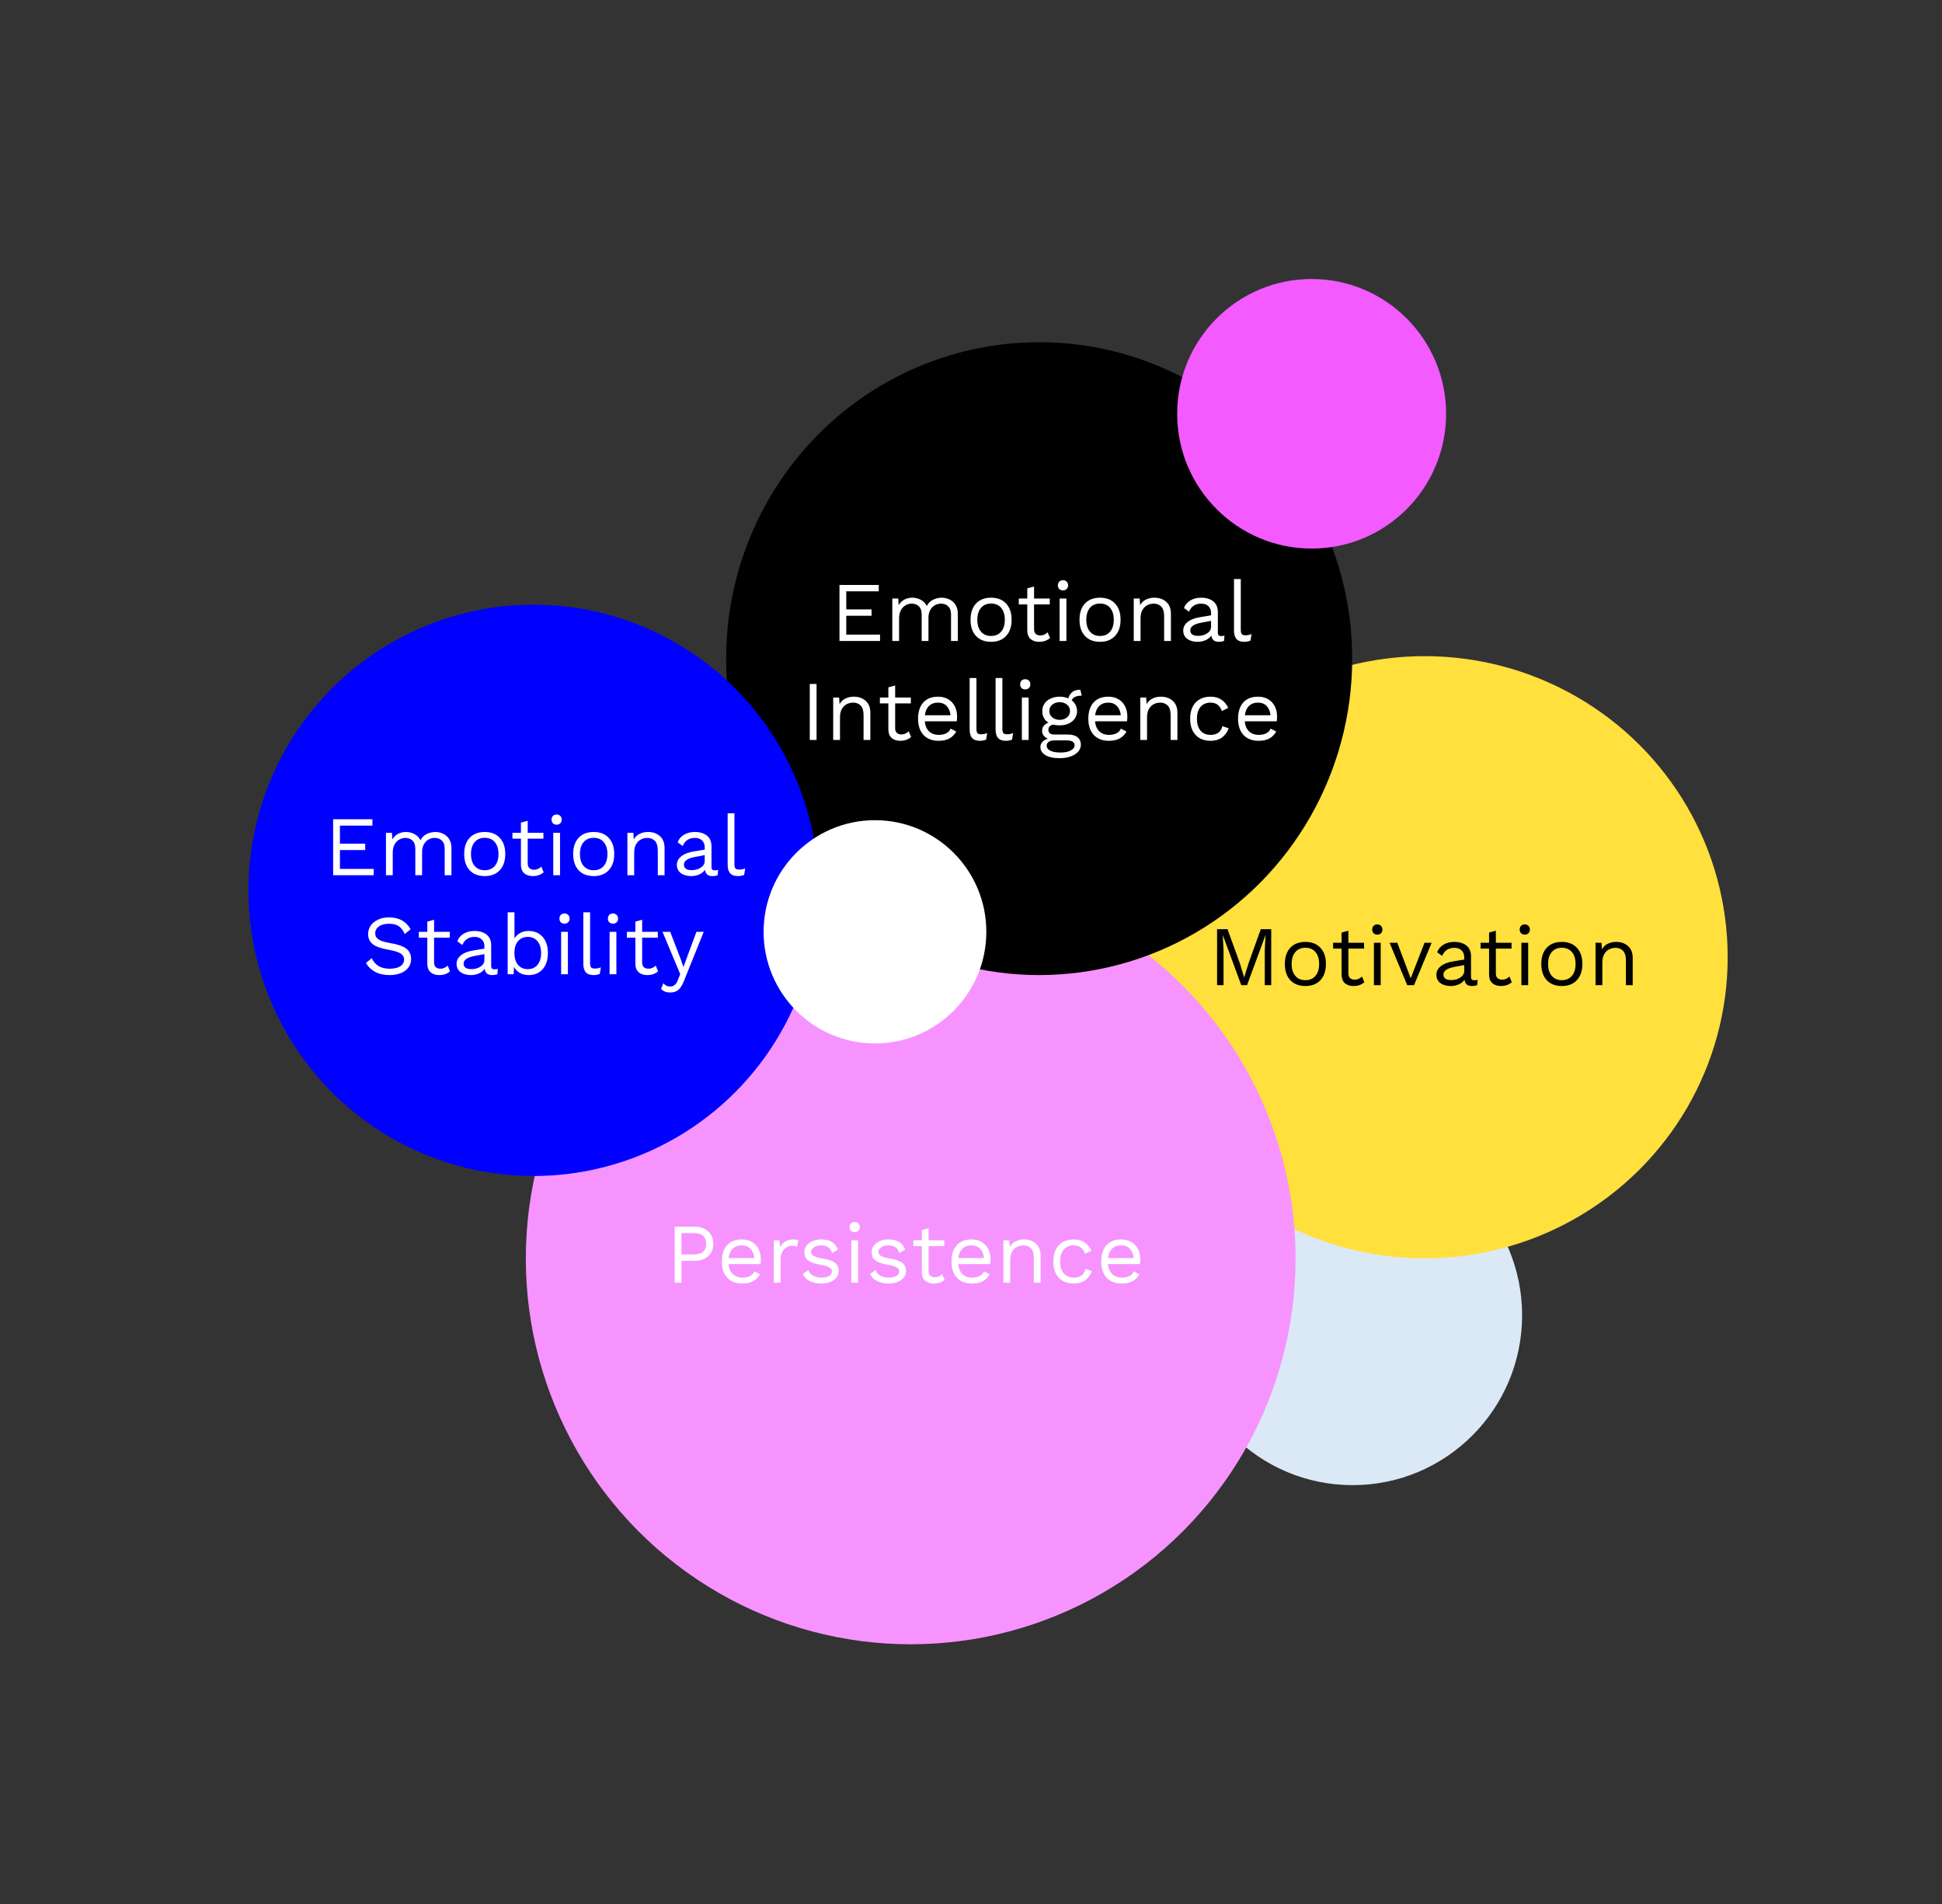
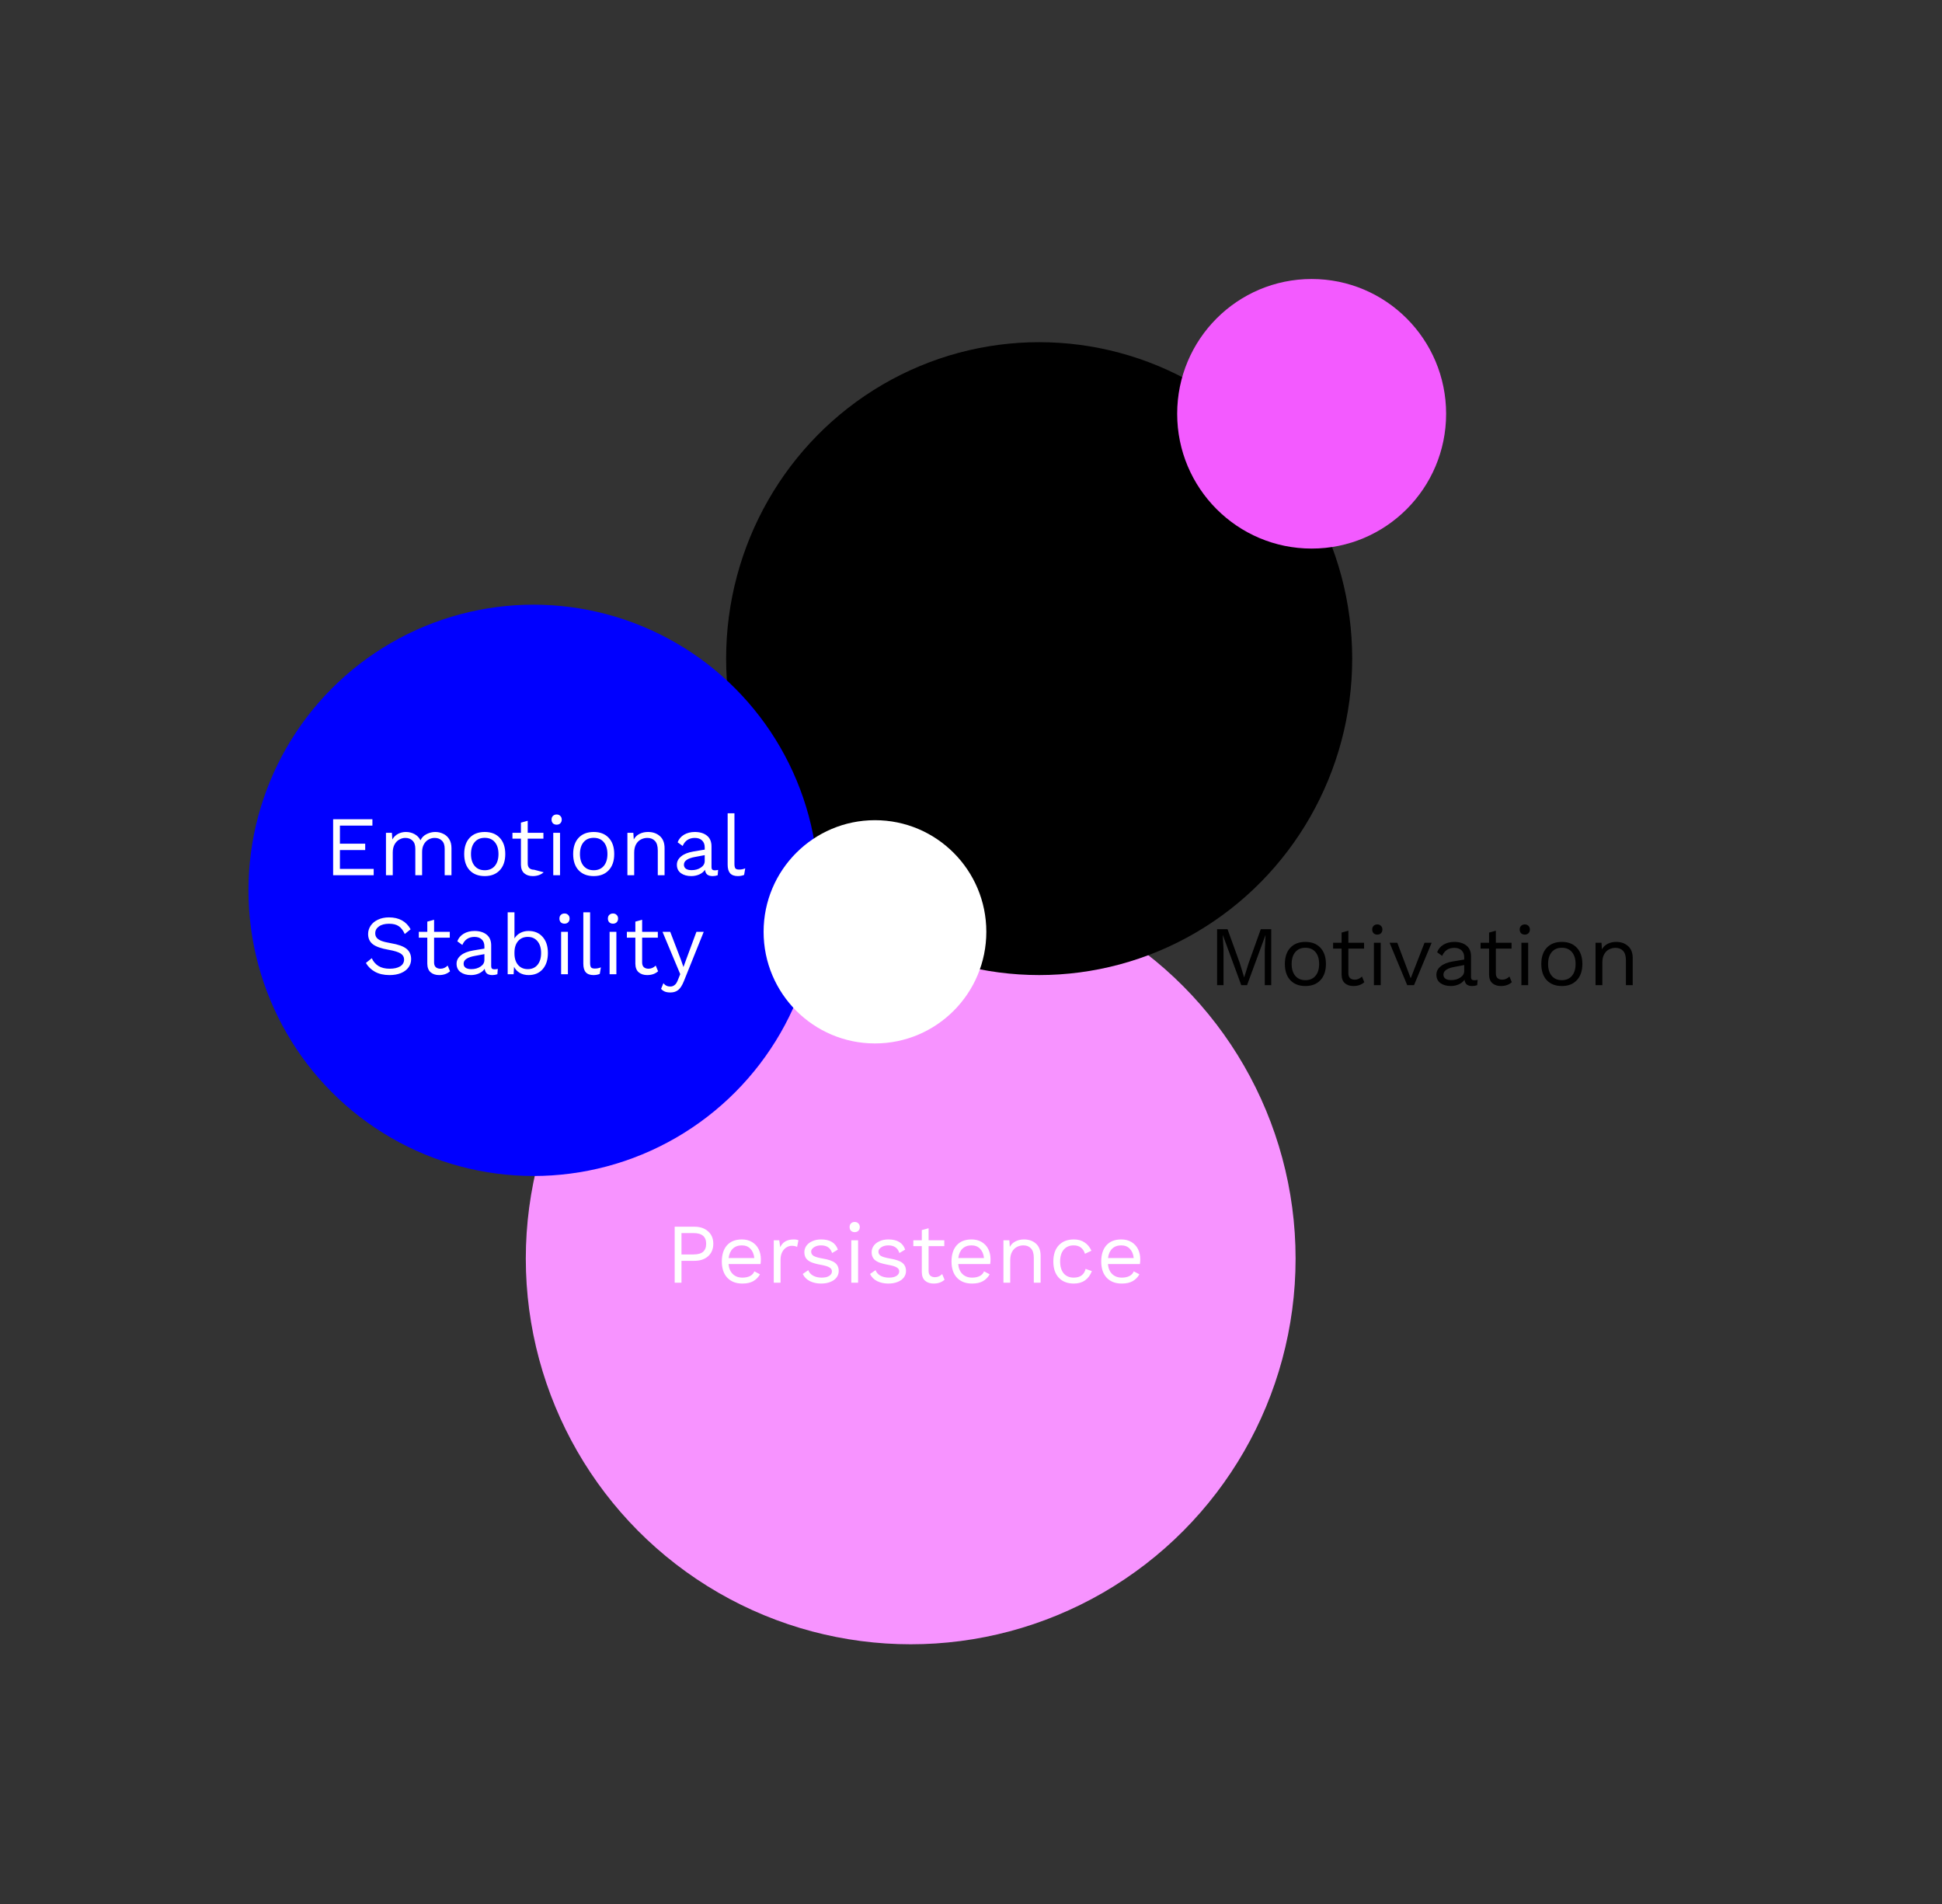
<svg xmlns="http://www.w3.org/2000/svg" width="412" height="404" viewBox="0 0 412 404" fill="none">
  <rect x="0" y="0" width="412" height="404" fill="#333333" stroke="none" />
  <rect width="412" height="404" fill="black" fill-opacity="0" />
-   <rect width="313.822" height="289.64" fill="black" fill-opacity="0" transform="translate(52.709 59.188)" />
-   <ellipse cx="286.959" cy="279.033" rx="35.959" ry="36.033" fill="#DBE9F6" />
-   <ellipse cx="302.242" cy="203.074" rx="64.29" ry="63.876" fill="#FFE03C" />
  <ellipse cx="193.207" cy="267.005" rx="81.656" ry="81.823" fill="#F793FF" />
  <ellipse cx="220.46" cy="139.724" rx="66.412" ry="67.132" fill="black" />
  <ellipse cx="113.186" cy="188.88" rx="60.476" ry="60.601" fill="#0000FF" />
  <ellipse cx="278.269" cy="87.783" rx="28.529" ry="28.594" fill="#F35AFF" />
  <ellipse cx="185.626" cy="197.68" rx="23.626" ry="23.68" fill="white" />
  <path d="M269.693 209H268.325V201.53L268.487 198.398H268.469L264.563 209H263.339L259.433 198.398H259.415L259.577 201.53V209H258.209V197.12H260.423L263.033 204.338L263.933 207.308H263.969L264.887 204.356L267.479 197.12H269.693V209ZM276.943 199.82C278.299 199.82 279.361 200.234 280.129 201.062C280.909 201.89 281.299 203.036 281.299 204.5C281.299 205.964 280.909 207.11 280.129 207.938C279.361 208.766 278.299 209.18 276.943 209.18C275.587 209.18 274.519 208.766 273.739 207.938C272.971 207.11 272.587 205.964 272.587 204.5C272.587 203.036 272.971 201.89 273.739 201.062C274.519 200.234 275.587 199.82 276.943 199.82ZM276.943 201.062C276.031 201.062 275.317 201.368 274.801 201.98C274.285 202.592 274.027 203.432 274.027 204.5C274.027 205.568 274.285 206.408 274.801 207.02C275.317 207.632 276.031 207.938 276.943 207.938C277.855 207.938 278.569 207.632 279.085 207.02C279.601 206.408 279.859 205.568 279.859 204.5C279.859 203.432 279.601 202.592 279.085 201.98C278.569 201.368 277.855 201.062 276.943 201.062ZM289.445 208.37C288.845 208.91 288.071 209.18 287.123 209.18C286.391 209.18 285.791 208.982 285.323 208.586C284.867 208.19 284.633 207.584 284.621 206.768V201.242H282.821V200H284.621V197.84L286.061 197.444V200H289.391V201.242H286.061V206.516C286.061 206.948 286.181 207.278 286.421 207.506C286.673 207.722 287.003 207.83 287.411 207.83C287.987 207.83 288.497 207.608 288.941 207.164L289.445 208.37ZM292.199 198.272C291.875 198.272 291.611 198.176 291.407 197.984C291.215 197.78 291.119 197.516 291.119 197.192C291.119 196.868 291.215 196.61 291.407 196.418C291.611 196.214 291.875 196.112 292.199 196.112C292.523 196.112 292.781 196.214 292.973 196.418C293.177 196.61 293.279 196.868 293.279 197.192C293.279 197.516 293.177 197.78 292.973 197.984C292.781 198.176 292.523 198.272 292.199 198.272ZM292.919 209H291.479V200H292.919V209ZM303.73 200L299.986 209H298.546L294.802 200H296.44L299.284 207.542L302.218 200H303.73ZM312.763 207.956C313.003 207.956 313.243 207.926 313.483 207.866L313.393 209C313.057 209.12 312.697 209.18 312.313 209.18C311.845 209.18 311.473 209.078 311.197 208.874C310.933 208.67 310.765 208.328 310.693 207.848C310.417 208.268 310.009 208.598 309.469 208.838C308.941 209.066 308.383 209.18 307.795 209.18C306.907 209.18 306.175 208.976 305.599 208.568C305.023 208.148 304.735 207.548 304.735 206.768C304.735 206.084 305.035 205.496 305.635 205.004C306.235 204.5 307.105 204.152 308.245 203.96L310.639 203.564V203.06C310.639 202.46 310.453 201.98 310.081 201.62C309.709 201.26 309.193 201.08 308.533 201.08C307.933 201.08 307.411 201.224 306.967 201.512C306.535 201.8 306.199 202.226 305.959 202.79L304.897 202.016C305.137 201.344 305.581 200.81 306.229 200.414C306.889 200.018 307.657 199.82 308.533 199.82C309.601 199.82 310.459 200.078 311.107 200.594C311.755 201.11 312.079 201.872 312.079 202.88V207.308C312.079 207.524 312.133 207.686 312.241 207.794C312.349 207.902 312.523 207.956 312.763 207.956ZM307.867 207.92C308.623 207.92 309.271 207.74 309.811 207.38C310.363 207.02 310.639 206.552 310.639 205.976V204.734L308.623 205.112C307.819 205.256 307.219 205.466 306.823 205.742C306.427 206.006 306.229 206.348 306.229 206.768C306.229 207.14 306.373 207.428 306.661 207.632C306.949 207.824 307.351 207.92 307.867 207.92ZM320.735 208.37C320.135 208.91 319.361 209.18 318.413 209.18C317.681 209.18 317.081 208.982 316.613 208.586C316.157 208.19 315.923 207.584 315.911 206.768V201.242H314.111V200H315.911V197.84L317.351 197.444V200H320.681V201.242H317.351V206.516C317.351 206.948 317.471 207.278 317.711 207.506C317.963 207.722 318.293 207.83 318.701 207.83C319.277 207.83 319.787 207.608 320.231 207.164L320.735 208.37ZM323.488 198.272C323.164 198.272 322.9 198.176 322.696 197.984C322.504 197.78 322.408 197.516 322.408 197.192C322.408 196.868 322.504 196.61 322.696 196.418C322.9 196.214 323.164 196.112 323.488 196.112C323.812 196.112 324.07 196.214 324.262 196.418C324.466 196.61 324.568 196.868 324.568 197.192C324.568 197.516 324.466 197.78 324.262 197.984C324.07 198.176 323.812 198.272 323.488 198.272ZM324.208 209H322.768V200H324.208V209ZM331.347 199.82C332.703 199.82 333.765 200.234 334.533 201.062C335.313 201.89 335.703 203.036 335.703 204.5C335.703 205.964 335.313 207.11 334.533 207.938C333.765 208.766 332.703 209.18 331.347 209.18C329.991 209.18 328.923 208.766 328.143 207.938C327.375 207.11 326.991 205.964 326.991 204.5C326.991 203.036 327.375 201.89 328.143 201.062C328.923 200.234 329.991 199.82 331.347 199.82ZM331.347 201.062C330.435 201.062 329.721 201.368 329.205 201.98C328.689 202.592 328.431 203.432 328.431 204.5C328.431 205.568 328.689 206.408 329.205 207.02C329.721 207.632 330.435 207.938 331.347 207.938C332.259 207.938 332.973 207.632 333.489 207.02C334.005 206.408 334.263 205.568 334.263 204.5C334.263 203.432 334.005 202.592 333.489 201.98C332.973 201.368 332.259 201.062 331.347 201.062ZM342.874 199.82C343.894 199.82 344.734 200.114 345.394 200.702C346.054 201.29 346.384 202.136 346.384 203.24V209H344.944V203.744C344.944 202.808 344.74 202.13 344.332 201.71C343.936 201.29 343.402 201.08 342.73 201.08C342.25 201.08 341.8 201.188 341.38 201.404C340.96 201.608 340.612 201.95 340.336 202.43C340.072 202.898 339.94 203.492 339.94 204.212V209H338.5V200H339.76L339.85 201.404C340.15 200.864 340.564 200.468 341.092 200.216C341.62 199.952 342.214 199.82 342.874 199.82Z" fill="black" />
  <path d="M147.331 260.241C148.531 260.241 149.497 260.571 150.229 261.231C150.961 261.879 151.327 262.755 151.327 263.859C151.327 264.963 150.961 265.845 150.229 266.505C149.497 267.153 148.531 267.477 147.331 267.477H144.577V272.121H143.137V260.241H147.331ZM147.115 266.127C148.039 266.127 148.717 265.941 149.149 265.569C149.593 265.185 149.815 264.615 149.815 263.859C149.815 263.103 149.593 262.539 149.149 262.167C148.717 261.783 148.039 261.591 147.115 261.591H144.577V266.127H147.115ZM161.417 267.153C161.417 267.489 161.393 267.825 161.345 268.161H154.559C154.643 269.073 154.943 269.781 155.459 270.285C155.987 270.789 156.665 271.041 157.493 271.041C158.153 271.041 158.699 270.927 159.131 270.699C159.575 270.471 159.875 270.141 160.031 269.709L161.237 270.339C160.877 270.975 160.397 271.461 159.797 271.797C159.197 272.133 158.429 272.301 157.493 272.301C156.137 272.301 155.069 271.887 154.289 271.059C153.521 270.231 153.137 269.085 153.137 267.621C153.137 266.157 153.503 265.011 154.235 264.183C154.979 263.355 156.029 262.941 157.385 262.941C158.225 262.941 158.951 263.127 159.563 263.499C160.175 263.871 160.637 264.375 160.949 265.011C161.261 265.647 161.417 266.361 161.417 267.153ZM157.385 264.201C156.593 264.201 155.951 264.435 155.459 264.903C154.979 265.371 154.685 266.031 154.577 266.883H160.031C159.935 266.043 159.659 265.389 159.203 264.921C158.747 264.441 158.141 264.201 157.385 264.201ZM168.402 262.941C168.834 262.941 169.164 263.001 169.392 263.121L169.104 264.525C168.816 264.369 168.438 264.291 167.97 264.291C167.586 264.291 167.208 264.405 166.836 264.633C166.476 264.849 166.176 265.185 165.936 265.641C165.708 266.085 165.594 266.625 165.594 267.261V272.121H164.154V263.121H165.324L165.522 264.597C166.026 263.493 166.986 262.941 168.402 262.941ZM174.175 272.301C173.311 272.301 172.531 272.133 171.835 271.797C171.139 271.449 170.629 270.939 170.305 270.267L171.475 269.457C171.679 269.985 172.033 270.381 172.537 270.645C173.041 270.909 173.635 271.041 174.319 271.041C175.027 271.041 175.567 270.915 175.939 270.663C176.311 270.411 176.497 270.093 176.497 269.709C176.497 269.361 176.323 269.085 175.975 268.881C175.627 268.665 175.015 268.479 174.139 268.323C173.275 268.167 172.591 267.981 172.087 267.765C171.583 267.537 171.217 267.255 170.989 266.919C170.761 266.571 170.647 266.145 170.647 265.641C170.647 265.149 170.791 264.699 171.079 264.291C171.367 263.883 171.781 263.559 172.321 263.319C172.861 263.067 173.485 262.941 174.193 262.941C175.153 262.941 175.921 263.121 176.497 263.481C177.085 263.829 177.505 264.369 177.757 265.101L176.533 265.821C176.341 265.245 176.047 264.831 175.651 264.579C175.267 264.327 174.781 264.201 174.193 264.201C173.605 264.201 173.107 264.333 172.699 264.597C172.291 264.861 172.087 265.167 172.087 265.515C172.087 265.911 172.261 266.217 172.609 266.433C172.969 266.649 173.605 266.835 174.517 266.991C175.765 267.195 176.647 267.501 177.163 267.909C177.679 268.317 177.937 268.893 177.937 269.637C177.937 270.153 177.781 270.615 177.469 271.023C177.169 271.419 176.731 271.731 176.155 271.959C175.591 272.187 174.931 272.301 174.175 272.301ZM181.327 261.393C181.003 261.393 180.739 261.297 180.535 261.105C180.343 260.901 180.247 260.637 180.247 260.313C180.247 259.989 180.343 259.731 180.535 259.539C180.739 259.335 181.003 259.233 181.327 259.233C181.651 259.233 181.909 259.335 182.101 259.539C182.305 259.731 182.407 259.989 182.407 260.313C182.407 260.637 182.305 260.901 182.101 261.105C181.909 261.297 181.651 261.393 181.327 261.393ZM182.047 272.121H180.607V263.121H182.047V272.121ZM188.449 272.301C187.585 272.301 186.805 272.133 186.109 271.797C185.413 271.449 184.903 270.939 184.579 270.267L185.749 269.457C185.953 269.985 186.307 270.381 186.811 270.645C187.315 270.909 187.909 271.041 188.593 271.041C189.301 271.041 189.841 270.915 190.213 270.663C190.585 270.411 190.771 270.093 190.771 269.709C190.771 269.361 190.597 269.085 190.249 268.881C189.901 268.665 189.289 268.479 188.413 268.323C187.549 268.167 186.865 267.981 186.361 267.765C185.857 267.537 185.491 267.255 185.263 266.919C185.035 266.571 184.921 266.145 184.921 265.641C184.921 265.149 185.065 264.699 185.353 264.291C185.641 263.883 186.055 263.559 186.595 263.319C187.135 263.067 187.759 262.941 188.467 262.941C189.427 262.941 190.195 263.121 190.771 263.481C191.359 263.829 191.779 264.369 192.031 265.101L190.807 265.821C190.615 265.245 190.321 264.831 189.925 264.579C189.541 264.327 189.055 264.201 188.467 264.201C187.879 264.201 187.381 264.333 186.973 264.597C186.565 264.861 186.361 265.167 186.361 265.515C186.361 265.911 186.535 266.217 186.883 266.433C187.243 266.649 187.879 266.835 188.791 266.991C190.039 267.195 190.921 267.501 191.437 267.909C191.953 268.317 192.211 268.893 192.211 269.637C192.211 270.153 192.055 270.615 191.743 271.023C191.443 271.419 191.005 271.731 190.429 271.959C189.865 272.187 189.205 272.301 188.449 272.301ZM200.389 271.491C199.789 272.031 199.015 272.301 198.067 272.301C197.335 272.301 196.735 272.103 196.267 271.707C195.811 271.311 195.577 270.705 195.565 269.889V264.363H193.765V263.121H195.565V260.961L197.005 260.565V263.121H200.335V264.363H197.005V269.637C197.005 270.069 197.125 270.399 197.365 270.627C197.617 270.843 197.947 270.951 198.355 270.951C198.931 270.951 199.441 270.729 199.885 270.285L200.389 271.491ZM210.144 267.153C210.144 267.489 210.12 267.825 210.072 268.161H203.286C203.37 269.073 203.67 269.781 204.186 270.285C204.714 270.789 205.392 271.041 206.22 271.041C206.88 271.041 207.426 270.927 207.858 270.699C208.302 270.471 208.602 270.141 208.758 269.709L209.964 270.339C209.604 270.975 209.124 271.461 208.524 271.797C207.924 272.133 207.156 272.301 206.22 272.301C204.864 272.301 203.796 271.887 203.016 271.059C202.248 270.231 201.864 269.085 201.864 267.621C201.864 266.157 202.23 265.011 202.962 264.183C203.706 263.355 204.756 262.941 206.112 262.941C206.952 262.941 207.678 263.127 208.29 263.499C208.902 263.871 209.364 264.375 209.676 265.011C209.988 265.647 210.144 266.361 210.144 267.153ZM206.112 264.201C205.32 264.201 204.678 264.435 204.186 264.903C203.706 265.371 203.412 266.031 203.304 266.883H208.758C208.662 266.043 208.386 265.389 207.93 264.921C207.474 264.441 206.868 264.201 206.112 264.201ZM217.255 262.941C218.275 262.941 219.115 263.235 219.775 263.823C220.435 264.411 220.765 265.257 220.765 266.361V272.121H219.325V266.865C219.325 265.929 219.121 265.251 218.713 264.831C218.317 264.411 217.783 264.201 217.111 264.201C216.631 264.201 216.181 264.309 215.761 264.525C215.341 264.729 214.993 265.071 214.717 265.551C214.453 266.019 214.321 266.613 214.321 267.333V272.121H212.881V263.121H214.141L214.231 264.525C214.531 263.985 214.945 263.589 215.473 263.337C216.001 263.073 216.595 262.941 217.255 262.941ZM227.823 262.941C228.723 262.941 229.479 263.151 230.091 263.571C230.715 263.979 231.201 264.567 231.549 265.335L230.181 265.983C229.797 264.795 228.999 264.201 227.787 264.201C226.887 264.201 226.179 264.507 225.663 265.119C225.159 265.719 224.907 266.553 224.907 267.621C224.907 268.689 225.159 269.529 225.663 270.141C226.179 270.741 226.887 271.041 227.787 271.041C228.483 271.041 229.041 270.885 229.461 270.573C229.893 270.249 230.175 269.787 230.307 269.187L231.639 269.655C231.327 270.495 230.847 271.149 230.199 271.617C229.551 272.073 228.759 272.301 227.823 272.301C226.467 272.301 225.399 271.887 224.619 271.059C223.851 270.231 223.467 269.085 223.467 267.621C223.467 266.157 223.851 265.011 224.619 264.183C225.399 263.355 226.467 262.941 227.823 262.941ZM241.908 267.153C241.908 267.489 241.884 267.825 241.836 268.161H235.05C235.134 269.073 235.434 269.781 235.95 270.285C236.478 270.789 237.156 271.041 237.984 271.041C238.644 271.041 239.19 270.927 239.622 270.699C240.066 270.471 240.366 270.141 240.522 269.709L241.728 270.339C241.368 270.975 240.888 271.461 240.288 271.797C239.688 272.133 238.92 272.301 237.984 272.301C236.628 272.301 235.56 271.887 234.78 271.059C234.012 270.231 233.628 269.085 233.628 267.621C233.628 266.157 233.994 265.011 234.726 264.183C235.47 263.355 236.52 262.941 237.876 262.941C238.716 262.941 239.442 263.127 240.054 263.499C240.666 263.871 241.128 264.375 241.44 265.011C241.752 265.647 241.908 266.361 241.908 267.153ZM237.876 264.201C237.084 264.201 236.442 264.435 235.95 264.903C235.47 265.371 235.176 266.031 235.068 266.883H240.522C240.426 266.043 240.15 265.389 239.694 264.921C239.238 264.441 238.632 264.201 237.876 264.201Z" fill="white" />
-   <path d="M186.701 134.628V135.978H178.097V124.098H186.431V125.448H179.537V129.282H184.901V130.632H179.537V134.628H186.701ZM199.764 126.798C200.364 126.798 200.922 126.924 201.438 127.176C201.966 127.416 202.392 127.794 202.716 128.31C203.04 128.826 203.202 129.462 203.202 130.218V135.978H201.762V130.362C201.762 129.582 201.564 129.006 201.168 128.634C200.784 128.25 200.274 128.058 199.638 128.058C199.158 128.058 198.714 128.178 198.306 128.418C197.91 128.646 197.586 128.988 197.334 129.444C197.094 129.888 196.974 130.422 196.974 131.046V135.978H195.534V130.362C195.534 129.582 195.336 129.006 194.94 128.634C194.556 128.25 194.046 128.058 193.41 128.058C192.978 128.058 192.558 128.172 192.15 128.4C191.742 128.616 191.406 128.958 191.142 129.426C190.878 129.894 190.746 130.476 190.746 131.172V135.978H189.306V126.978H190.566L190.656 128.382C190.968 127.854 191.376 127.458 191.88 127.194C192.396 126.93 192.948 126.798 193.536 126.798C194.196 126.798 194.802 126.948 195.354 127.248C195.918 127.548 196.344 127.986 196.632 128.562C196.896 127.986 197.328 127.548 197.928 127.248C198.528 126.948 199.14 126.798 199.764 126.798ZM210.26 126.798C211.616 126.798 212.678 127.212 213.446 128.04C214.226 128.868 214.616 130.014 214.616 131.478C214.616 132.942 214.226 134.088 213.446 134.916C212.678 135.744 211.616 136.158 210.26 136.158C208.904 136.158 207.836 135.744 207.056 134.916C206.288 134.088 205.904 132.942 205.904 131.478C205.904 130.014 206.288 128.868 207.056 128.04C207.836 127.212 208.904 126.798 210.26 126.798ZM210.26 128.04C209.348 128.04 208.634 128.346 208.118 128.958C207.602 129.57 207.344 130.41 207.344 131.478C207.344 132.546 207.602 133.386 208.118 133.998C208.634 134.61 209.348 134.916 210.26 134.916C211.172 134.916 211.886 134.61 212.402 133.998C212.918 133.386 213.176 132.546 213.176 131.478C213.176 130.41 212.918 129.57 212.402 128.958C211.886 128.346 211.172 128.04 210.26 128.04ZM222.763 135.348C222.163 135.888 221.389 136.158 220.441 136.158C219.709 136.158 219.109 135.96 218.641 135.564C218.185 135.168 217.951 134.562 217.939 133.746V128.22H216.139V126.978H217.939V124.818L219.379 124.422V126.978H222.709V128.22H219.379V133.494C219.379 133.926 219.499 134.256 219.739 134.484C219.991 134.7 220.321 134.808 220.729 134.808C221.305 134.808 221.815 134.586 222.259 134.142L222.763 135.348ZM225.516 125.25C225.192 125.25 224.928 125.154 224.724 124.962C224.532 124.758 224.436 124.494 224.436 124.17C224.436 123.846 224.532 123.588 224.724 123.396C224.928 123.192 225.192 123.09 225.516 123.09C225.84 123.09 226.098 123.192 226.29 123.396C226.494 123.588 226.596 123.846 226.596 124.17C226.596 124.494 226.494 124.758 226.29 124.962C226.098 125.154 225.84 125.25 225.516 125.25ZM226.236 135.978H224.796V126.978H226.236V135.978ZM233.375 126.798C234.731 126.798 235.793 127.212 236.561 128.04C237.341 128.868 237.731 130.014 237.731 131.478C237.731 132.942 237.341 134.088 236.561 134.916C235.793 135.744 234.731 136.158 233.375 136.158C232.019 136.158 230.951 135.744 230.171 134.916C229.403 134.088 229.019 132.942 229.019 131.478C229.019 130.014 229.403 128.868 230.171 128.04C230.951 127.212 232.019 126.798 233.375 126.798ZM233.375 128.04C232.463 128.04 231.749 128.346 231.233 128.958C230.717 129.57 230.459 130.41 230.459 131.478C230.459 132.546 230.717 133.386 231.233 133.998C231.749 134.61 232.463 134.916 233.375 134.916C234.287 134.916 235.001 134.61 235.517 133.998C236.033 133.386 236.291 132.546 236.291 131.478C236.291 130.41 236.033 129.57 235.517 128.958C235.001 128.346 234.287 128.04 233.375 128.04ZM244.902 126.798C245.922 126.798 246.762 127.092 247.422 127.68C248.082 128.268 248.412 129.114 248.412 130.218V135.978H246.972V130.722C246.972 129.786 246.768 129.108 246.36 128.688C245.964 128.268 245.43 128.058 244.758 128.058C244.278 128.058 243.828 128.166 243.408 128.382C242.988 128.586 242.64 128.928 242.364 129.408C242.1 129.876 241.968 130.47 241.968 131.19V135.978H240.528V126.978H241.788L241.878 128.382C242.178 127.842 242.592 127.446 243.12 127.194C243.648 126.93 244.242 126.798 244.902 126.798ZM259.053 134.934C259.293 134.934 259.533 134.904 259.773 134.844L259.683 135.978C259.347 136.098 258.987 136.158 258.603 136.158C258.135 136.158 257.763 136.056 257.487 135.852C257.223 135.648 257.055 135.306 256.983 134.826C256.707 135.246 256.299 135.576 255.759 135.816C255.231 136.044 254.673 136.158 254.085 136.158C253.197 136.158 252.465 135.954 251.889 135.546C251.313 135.126 251.025 134.526 251.025 133.746C251.025 133.062 251.325 132.474 251.925 131.982C252.525 131.478 253.395 131.13 254.535 130.938L256.929 130.542V130.038C256.929 129.438 256.743 128.958 256.371 128.598C255.999 128.238 255.483 128.058 254.823 128.058C254.223 128.058 253.701 128.202 253.257 128.49C252.825 128.778 252.489 129.204 252.249 129.768L251.187 128.994C251.427 128.322 251.871 127.788 252.519 127.392C253.179 126.996 253.947 126.798 254.823 126.798C255.891 126.798 256.749 127.056 257.397 127.572C258.045 128.088 258.369 128.85 258.369 129.858V134.286C258.369 134.502 258.423 134.664 258.531 134.772C258.639 134.88 258.813 134.934 259.053 134.934ZM254.157 134.898C254.913 134.898 255.561 134.718 256.101 134.358C256.653 133.998 256.929 133.53 256.929 132.954V131.712L254.913 132.09C254.109 132.234 253.509 132.444 253.113 132.72C252.717 132.984 252.519 133.326 252.519 133.746C252.519 134.118 252.663 134.406 252.951 134.61C253.239 134.802 253.641 134.898 254.157 134.898ZM263.236 133.566C263.236 134.022 263.302 134.34 263.434 134.52C263.578 134.688 263.836 134.772 264.208 134.772C264.46 134.772 264.676 134.754 264.856 134.718C265.048 134.682 265.27 134.616 265.522 134.52L265.288 135.906C264.892 136.074 264.448 136.158 263.956 136.158C263.224 136.158 262.678 135.96 262.318 135.564C261.97 135.168 261.796 134.562 261.796 133.746V122.838H263.236V133.566ZM173.235 156.978H171.795V145.098H173.235V156.978ZM181.138 147.798C182.158 147.798 182.998 148.092 183.658 148.68C184.318 149.268 184.648 150.114 184.648 151.218V156.978H183.208V151.722C183.208 150.786 183.004 150.108 182.596 149.688C182.2 149.268 181.666 149.058 180.994 149.058C180.514 149.058 180.064 149.166 179.644 149.382C179.224 149.586 178.876 149.928 178.6 150.408C178.336 150.876 178.204 151.47 178.204 152.19V156.978H176.764V147.978H178.024L178.114 149.382C178.414 148.842 178.828 148.446 179.356 148.194C179.884 147.93 180.478 147.798 181.138 147.798ZM193.293 156.348C192.693 156.888 191.919 157.158 190.971 157.158C190.239 157.158 189.639 156.96 189.171 156.564C188.715 156.168 188.481 155.562 188.469 154.746V149.22H186.669V147.978H188.469V145.818L189.909 145.422V147.978H193.239V149.22H189.909V154.494C189.909 154.926 190.029 155.256 190.269 155.484C190.521 155.7 190.851 155.808 191.259 155.808C191.835 155.808 192.345 155.586 192.789 155.142L193.293 156.348ZM203.048 152.01C203.048 152.346 203.024 152.682 202.976 153.018H196.19C196.274 153.93 196.574 154.638 197.09 155.142C197.618 155.646 198.296 155.898 199.124 155.898C199.784 155.898 200.33 155.784 200.762 155.556C201.206 155.328 201.506 154.998 201.662 154.566L202.868 155.196C202.508 155.832 202.028 156.318 201.428 156.654C200.828 156.99 200.06 157.158 199.124 157.158C197.768 157.158 196.7 156.744 195.92 155.916C195.152 155.088 194.768 153.942 194.768 152.478C194.768 151.014 195.134 149.868 195.866 149.04C196.61 148.212 197.66 147.798 199.016 147.798C199.856 147.798 200.582 147.984 201.194 148.356C201.806 148.728 202.268 149.232 202.58 149.868C202.892 150.504 203.048 151.218 203.048 152.01ZM199.016 149.058C198.224 149.058 197.582 149.292 197.09 149.76C196.61 150.228 196.316 150.888 196.208 151.74H201.662C201.566 150.9 201.29 150.246 200.834 149.778C200.378 149.298 199.772 149.058 199.016 149.058ZM207.153 154.566C207.153 155.022 207.219 155.34 207.351 155.52C207.495 155.688 207.753 155.772 208.125 155.772C208.377 155.772 208.593 155.754 208.773 155.718C208.965 155.682 209.187 155.616 209.439 155.52L209.205 156.906C208.809 157.074 208.365 157.158 207.873 157.158C207.141 157.158 206.595 156.96 206.235 156.564C205.887 156.168 205.713 155.562 205.713 154.746V143.838H207.153V154.566ZM212.655 154.566C212.655 155.022 212.721 155.34 212.853 155.52C212.997 155.688 213.255 155.772 213.627 155.772C213.879 155.772 214.095 155.754 214.275 155.718C214.467 155.682 214.689 155.616 214.941 155.52L214.707 156.906C214.311 157.074 213.867 157.158 213.375 157.158C212.643 157.158 212.097 156.96 211.737 156.564C211.389 156.168 211.215 155.562 211.215 154.746V143.838H212.655V154.566ZM217.509 146.25C217.185 146.25 216.921 146.154 216.717 145.962C216.525 145.758 216.429 145.494 216.429 145.17C216.429 144.846 216.525 144.588 216.717 144.396C216.921 144.192 217.185 144.09 217.509 144.09C217.833 144.09 218.091 144.192 218.283 144.396C218.487 144.588 218.589 144.846 218.589 145.17C218.589 145.494 218.487 145.758 218.283 145.962C218.091 146.154 217.833 146.25 217.509 146.25ZM218.229 156.978H216.789V147.978H218.229V156.978ZM226.592 155.826C227.444 155.826 228.11 156.018 228.59 156.402C229.07 156.786 229.31 157.308 229.31 157.968C229.31 158.544 229.112 159.048 228.716 159.48C228.32 159.924 227.78 160.26 227.096 160.488C226.424 160.728 225.68 160.848 224.864 160.848C223.496 160.848 222.464 160.626 221.768 160.182C221.072 159.75 220.724 159.18 220.724 158.472C220.724 158.064 220.862 157.704 221.138 157.392C221.426 157.08 221.816 156.858 222.308 156.726C221.936 156.546 221.636 156.318 221.408 156.042C221.192 155.766 221.084 155.442 221.084 155.07C221.084 154.626 221.204 154.26 221.444 153.972C221.684 153.672 222.014 153.45 222.434 153.306C222.002 153.042 221.672 152.7 221.444 152.28C221.228 151.848 221.12 151.368 221.12 150.84C221.12 150.252 221.276 149.73 221.588 149.274C221.9 148.806 222.338 148.446 222.902 148.194C223.466 147.93 224.102 147.798 224.81 147.798C225.482 147.798 226.094 147.918 226.646 148.158C226.982 146.934 227.828 146.322 229.184 146.322L229.508 147.582C228.332 147.582 227.618 147.912 227.366 148.572C227.726 148.848 228.002 149.178 228.194 149.562C228.398 149.946 228.5 150.372 228.5 150.84C228.5 151.428 228.344 151.956 228.032 152.424C227.72 152.88 227.282 153.24 226.718 153.504C226.154 153.756 225.518 153.882 224.81 153.882C224.282 153.882 223.82 153.828 223.424 153.72C223.064 153.804 222.806 153.936 222.65 154.116C222.494 154.296 222.416 154.542 222.416 154.854C222.416 155.166 222.524 155.406 222.74 155.574C222.956 155.742 223.244 155.826 223.604 155.826H226.592ZM224.81 148.968C224.186 148.968 223.664 149.142 223.244 149.49C222.824 149.838 222.614 150.288 222.614 150.84C222.614 151.392 222.824 151.842 223.244 152.19C223.664 152.538 224.186 152.712 224.81 152.712C225.434 152.712 225.956 152.538 226.376 152.19C226.796 151.842 227.006 151.392 227.006 150.84C227.006 150.288 226.796 149.838 226.376 149.49C225.956 149.142 225.434 148.968 224.81 148.968ZM225.026 159.642C225.938 159.642 226.658 159.492 227.186 159.192C227.714 158.904 227.978 158.55 227.978 158.13C227.978 157.782 227.84 157.518 227.564 157.338C227.3 157.158 226.844 157.068 226.196 157.068H223.784C223.232 157.068 222.806 157.164 222.506 157.356C222.206 157.56 222.056 157.836 222.056 158.184C222.056 158.64 222.308 158.994 222.812 159.246C223.316 159.51 224.054 159.642 225.026 159.642ZM239.171 152.01C239.171 152.346 239.147 152.682 239.099 153.018H232.313C232.397 153.93 232.697 154.638 233.213 155.142C233.741 155.646 234.419 155.898 235.247 155.898C235.907 155.898 236.453 155.784 236.885 155.556C237.329 155.328 237.629 154.998 237.785 154.566L238.991 155.196C238.631 155.832 238.151 156.318 237.551 156.654C236.951 156.99 236.183 157.158 235.247 157.158C233.891 157.158 232.823 156.744 232.043 155.916C231.275 155.088 230.891 153.942 230.891 152.478C230.891 151.014 231.257 149.868 231.989 149.04C232.733 148.212 233.783 147.798 235.139 147.798C235.979 147.798 236.705 147.984 237.317 148.356C237.929 148.728 238.391 149.232 238.703 149.868C239.015 150.504 239.171 151.218 239.171 152.01ZM235.139 149.058C234.347 149.058 233.705 149.292 233.213 149.76C232.733 150.228 232.439 150.888 232.331 151.74H237.785C237.689 150.9 237.413 150.246 236.957 149.778C236.501 149.298 235.895 149.058 235.139 149.058ZM246.282 147.798C247.302 147.798 248.142 148.092 248.802 148.68C249.462 149.268 249.792 150.114 249.792 151.218V156.978H248.352V151.722C248.352 150.786 248.148 150.108 247.74 149.688C247.344 149.268 246.81 149.058 246.138 149.058C245.658 149.058 245.208 149.166 244.788 149.382C244.368 149.586 244.02 149.928 243.744 150.408C243.48 150.876 243.348 151.47 243.348 152.19V156.978H241.908V147.978H243.168L243.258 149.382C243.558 148.842 243.972 148.446 244.5 148.194C245.028 147.93 245.622 147.798 246.282 147.798ZM256.851 147.798C257.751 147.798 258.507 148.008 259.119 148.428C259.743 148.836 260.229 149.424 260.577 150.192L259.209 150.84C258.825 149.652 258.027 149.058 256.815 149.058C255.915 149.058 255.207 149.364 254.691 149.976C254.187 150.576 253.935 151.41 253.935 152.478C253.935 153.546 254.187 154.386 254.691 154.998C255.207 155.598 255.915 155.898 256.815 155.898C257.511 155.898 258.069 155.742 258.489 155.43C258.921 155.106 259.203 154.644 259.335 154.044L260.667 154.512C260.355 155.352 259.875 156.006 259.227 156.474C258.579 156.93 257.787 157.158 256.851 157.158C255.495 157.158 254.427 156.744 253.647 155.916C252.879 155.088 252.495 153.942 252.495 152.478C252.495 151.014 252.879 149.868 253.647 149.04C254.427 148.212 255.495 147.798 256.851 147.798ZM270.935 152.01C270.935 152.346 270.911 152.682 270.863 153.018H264.077C264.161 153.93 264.461 154.638 264.977 155.142C265.505 155.646 266.183 155.898 267.011 155.898C267.671 155.898 268.217 155.784 268.649 155.556C269.093 155.328 269.393 154.998 269.549 154.566L270.755 155.196C270.395 155.832 269.915 156.318 269.315 156.654C268.715 156.99 267.947 157.158 267.011 157.158C265.655 157.158 264.587 156.744 263.807 155.916C263.039 155.088 262.655 153.942 262.655 152.478C262.655 151.014 263.021 149.868 263.753 149.04C264.497 148.212 265.547 147.798 266.903 147.798C267.743 147.798 268.469 147.984 269.081 148.356C269.693 148.728 270.155 149.232 270.467 149.868C270.779 150.504 270.935 151.218 270.935 152.01ZM266.903 149.058C266.111 149.058 265.469 149.292 264.977 149.76C264.497 150.228 264.203 150.888 264.095 151.74H269.549C269.453 150.9 269.177 150.246 268.721 149.778C268.265 149.298 267.659 149.058 266.903 149.058Z" fill="white" />
-   <path d="M79.279 184.329V185.679H70.675V173.799H79.009V175.149H72.115V178.983H77.479V180.333H72.115V184.329H79.279ZM92.341 176.499C92.941 176.499 93.499 176.625 94.015 176.877C94.543 177.117 94.969 177.495 95.293 178.011C95.617 178.527 95.779 179.163 95.779 179.919V185.679H94.339V180.063C94.339 179.283 94.141 178.707 93.745 178.335C93.361 177.951 92.851 177.759 92.215 177.759C91.735 177.759 91.291 177.879 90.883 178.119C90.487 178.347 90.163 178.689 89.911 179.145C89.671 179.589 89.551 180.123 89.551 180.747V185.679H88.111V180.063C88.111 179.283 87.913 178.707 87.517 178.335C87.133 177.951 86.623 177.759 85.987 177.759C85.555 177.759 85.135 177.873 84.727 178.101C84.319 178.317 83.983 178.659 83.719 179.127C83.455 179.595 83.323 180.177 83.323 180.873V185.679H81.883V176.679H83.143L83.233 178.083C83.545 177.555 83.953 177.159 84.457 176.895C84.973 176.631 85.525 176.499 86.113 176.499C86.773 176.499 87.379 176.649 87.931 176.949C88.495 177.249 88.921 177.687 89.209 178.263C89.473 177.687 89.905 177.249 90.505 176.949C91.105 176.649 91.717 176.499 92.341 176.499ZM102.838 176.499C104.194 176.499 105.256 176.913 106.024 177.741C106.804 178.569 107.194 179.715 107.194 181.179C107.194 182.643 106.804 183.789 106.024 184.617C105.256 185.445 104.194 185.859 102.838 185.859C101.482 185.859 100.414 185.445 99.633 184.617C98.865 183.789 98.481 182.643 98.481 181.179C98.481 179.715 98.865 178.569 99.633 177.741C100.414 176.913 101.482 176.499 102.838 176.499ZM102.838 177.741C101.926 177.741 101.212 178.047 100.696 178.659C100.18 179.271 99.921 180.111 99.921 181.179C99.921 182.247 100.18 183.087 100.696 183.699C101.212 184.311 101.926 184.617 102.838 184.617C103.75 184.617 104.464 184.311 104.98 183.699C105.496 183.087 105.754 182.247 105.754 181.179C105.754 180.111 105.496 179.271 104.98 178.659C104.464 178.047 103.75 177.741 102.838 177.741ZM115.341 185.049C114.741 185.589 113.967 185.859 113.019 185.859C112.287 185.859 111.687 185.661 111.219 185.265C110.763 184.869 110.529 184.263 110.517 183.447V177.921H108.717V176.679H110.517V174.519L111.957 174.123V176.679H115.287V177.921H111.957V183.195C111.957 183.627 112.077 183.957 112.317 184.185C112.569 184.401 112.899 184.509 113.307 184.509C113.883 184.509 114.393 184.287 114.837 183.843L115.341 185.049ZM118.094 174.951C117.77 174.951 117.506 174.855 117.302 174.663C117.11 174.459 117.014 174.195 117.014 173.871C117.014 173.547 117.11 173.289 117.302 173.097C117.506 172.893 117.77 172.791 118.094 172.791C118.418 172.791 118.676 172.893 118.868 173.097C119.072 173.289 119.174 173.547 119.174 173.871C119.174 174.195 119.072 174.459 118.868 174.663C118.676 174.855 118.418 174.951 118.094 174.951ZM118.814 185.679H117.374V176.679H118.814V185.679ZM125.953 176.499C127.309 176.499 128.371 176.913 129.139 177.741C129.919 178.569 130.309 179.715 130.309 181.179C130.309 182.643 129.919 183.789 129.139 184.617C128.371 185.445 127.309 185.859 125.953 185.859C124.597 185.859 123.529 185.445 122.749 184.617C121.981 183.789 121.597 182.643 121.597 181.179C121.597 179.715 121.981 178.569 122.749 177.741C123.529 176.913 124.597 176.499 125.953 176.499ZM125.953 177.741C125.041 177.741 124.327 178.047 123.811 178.659C123.295 179.271 123.037 180.111 123.037 181.179C123.037 182.247 123.295 183.087 123.811 183.699C124.327 184.311 125.041 184.617 125.953 184.617C126.865 184.617 127.579 184.311 128.095 183.699C128.611 183.087 128.869 182.247 128.869 181.179C128.869 180.111 128.611 179.271 128.095 178.659C127.579 178.047 126.865 177.741 125.953 177.741ZM137.48 176.499C138.5 176.499 139.34 176.793 140 177.381C140.66 177.969 140.99 178.815 140.99 179.919V185.679H139.55V180.423C139.55 179.487 139.346 178.809 138.938 178.389C138.542 177.969 138.008 177.759 137.336 177.759C136.856 177.759 136.406 177.867 135.986 178.083C135.566 178.287 135.218 178.629 134.942 179.109C134.678 179.577 134.546 180.171 134.546 180.891V185.679H133.106V176.679H134.366L134.456 178.083C134.756 177.543 135.17 177.147 135.698 176.895C136.226 176.631 136.82 176.499 137.48 176.499ZM151.63 184.635C151.87 184.635 152.11 184.605 152.35 184.545L152.26 185.679C151.924 185.799 151.564 185.859 151.18 185.859C150.712 185.859 150.34 185.757 150.064 185.553C149.8 185.349 149.632 185.007 149.56 184.527C149.284 184.947 148.876 185.277 148.336 185.517C147.808 185.745 147.25 185.859 146.662 185.859C145.774 185.859 145.042 185.655 144.466 185.247C143.89 184.827 143.602 184.227 143.602 183.447C143.602 182.763 143.902 182.175 144.502 181.683C145.102 181.179 145.972 180.831 147.112 180.639L149.506 180.243V179.739C149.506 179.139 149.32 178.659 148.948 178.299C148.576 177.939 148.06 177.759 147.4 177.759C146.8 177.759 146.278 177.903 145.834 178.191C145.402 178.479 145.066 178.905 144.826 179.469L143.764 178.695C144.004 178.023 144.448 177.489 145.096 177.093C145.756 176.697 146.524 176.499 147.4 176.499C148.468 176.499 149.326 176.757 149.974 177.273C150.622 177.789 150.946 178.551 150.946 179.559V183.987C150.946 184.203 151 184.365 151.108 184.473C151.216 184.581 151.39 184.635 151.63 184.635ZM146.734 184.599C147.49 184.599 148.138 184.419 148.678 184.059C149.23 183.699 149.506 183.231 149.506 182.655V181.413L147.49 181.791C146.686 181.935 146.086 182.145 145.69 182.421C145.294 182.685 145.096 183.027 145.096 183.447C145.096 183.819 145.24 184.107 145.528 184.311C145.816 184.503 146.218 184.599 146.734 184.599ZM155.814 183.267C155.814 183.723 155.88 184.041 156.012 184.221C156.156 184.389 156.414 184.473 156.786 184.473C157.038 184.473 157.254 184.455 157.434 184.419C157.626 184.383 157.848 184.317 158.1 184.221L157.866 185.607C157.47 185.775 157.026 185.859 156.534 185.859C155.802 185.859 155.256 185.661 154.896 185.265C154.548 184.869 154.374 184.263 154.374 183.447V172.539H155.814V183.267ZM82.524 194.619C84.648 194.619 86.178 195.459 87.114 197.139L85.872 198.147C85.512 197.355 85.08 196.797 84.576 196.473C84.084 196.137 83.406 195.969 82.542 195.969C81.63 195.969 80.91 196.161 80.382 196.545C79.866 196.917 79.608 197.397 79.608 197.985C79.608 198.369 79.71 198.687 79.914 198.939C80.118 199.191 80.454 199.413 80.922 199.605C81.402 199.785 82.062 199.947 82.902 200.091C84.474 200.355 85.584 200.751 86.232 201.279C86.892 201.807 87.222 202.539 87.222 203.475C87.222 204.147 87.03 204.741 86.646 205.257C86.274 205.761 85.74 206.157 85.044 206.445C84.348 206.721 83.544 206.859 82.632 206.859C81.432 206.859 80.406 206.625 79.554 206.157C78.714 205.689 78.072 205.065 77.628 204.285L78.87 203.277C79.194 203.985 79.668 204.537 80.292 204.933C80.928 205.317 81.72 205.509 82.668 205.509C83.604 205.509 84.348 205.341 84.9 205.005C85.452 204.657 85.728 204.171 85.728 203.547C85.728 203.019 85.488 202.599 85.008 202.287C84.528 201.975 83.676 201.711 82.452 201.495C80.868 201.219 79.746 200.823 79.086 200.307C78.426 199.791 78.096 199.071 78.096 198.147C78.096 197.511 78.276 196.923 78.636 196.383C78.996 195.843 79.512 195.417 80.184 195.105C80.856 194.781 81.636 194.619 82.524 194.619ZM95.477 206.049C94.877 206.589 94.103 206.859 93.155 206.859C92.423 206.859 91.823 206.661 91.355 206.265C90.899 205.869 90.665 205.263 90.653 204.447V198.921H88.853V197.679H90.653V195.519L92.093 195.123V197.679H95.423V198.921H92.093V204.195C92.093 204.627 92.213 204.957 92.453 205.185C92.705 205.401 93.035 205.509 93.443 205.509C94.019 205.509 94.529 205.287 94.973 204.843L95.477 206.049ZM104.89 205.635C105.13 205.635 105.37 205.605 105.61 205.545L105.52 206.679C105.184 206.799 104.824 206.859 104.44 206.859C103.972 206.859 103.6 206.757 103.324 206.553C103.06 206.349 102.892 206.007 102.82 205.527C102.544 205.947 102.136 206.277 101.596 206.517C101.068 206.745 100.51 206.859 99.922 206.859C99.034 206.859 98.302 206.655 97.726 206.247C97.15 205.827 96.862 205.227 96.862 204.447C96.862 203.763 97.162 203.175 97.762 202.683C98.362 202.179 99.232 201.831 100.372 201.639L102.766 201.243V200.739C102.766 200.139 102.58 199.659 102.208 199.299C101.836 198.939 101.32 198.759 100.66 198.759C100.06 198.759 99.538 198.903 99.094 199.191C98.662 199.479 98.326 199.905 98.086 200.469L97.024 199.695C97.264 199.023 97.708 198.489 98.356 198.093C99.016 197.697 99.784 197.499 100.66 197.499C101.728 197.499 102.586 197.757 103.234 198.273C103.882 198.789 104.206 199.551 104.206 200.559V204.987C104.206 205.203 104.26 205.365 104.368 205.473C104.476 205.581 104.65 205.635 104.89 205.635ZM99.994 205.599C100.75 205.599 101.398 205.419 101.938 205.059C102.49 204.699 102.766 204.231 102.766 203.655V202.413L100.75 202.791C99.946 202.935 99.346 203.145 98.95 203.421C98.554 203.685 98.356 204.027 98.356 204.447C98.356 204.819 98.5 205.107 98.788 205.311C99.076 205.503 99.478 205.599 99.994 205.599ZM112.134 197.499C113.394 197.499 114.39 197.919 115.122 198.759C115.866 199.587 116.238 200.727 116.238 202.179C116.238 203.631 115.866 204.777 115.122 205.617C114.39 206.445 113.394 206.859 112.134 206.859C111.438 206.859 110.814 206.703 110.262 206.391C109.722 206.067 109.32 205.641 109.056 205.113L108.966 206.679H107.706V193.539H109.146V199.083C109.434 198.603 109.836 198.219 110.352 197.931C110.88 197.643 111.474 197.499 112.134 197.499ZM111.972 205.599C112.848 205.599 113.538 205.293 114.042 204.681C114.546 204.057 114.798 203.223 114.798 202.179C114.798 201.135 114.546 200.307 114.042 199.695C113.538 199.071 112.848 198.759 111.972 198.759C111.108 198.759 110.418 199.059 109.902 199.659C109.398 200.259 109.146 201.063 109.146 202.071V202.287C109.146 203.295 109.398 204.099 109.902 204.699C110.418 205.299 111.108 205.599 111.972 205.599ZM119.763 195.951C119.439 195.951 119.175 195.855 118.971 195.663C118.779 195.459 118.683 195.195 118.683 194.871C118.683 194.547 118.779 194.289 118.971 194.097C119.175 193.893 119.439 193.791 119.763 193.791C120.087 193.791 120.345 193.893 120.537 194.097C120.741 194.289 120.843 194.547 120.843 194.871C120.843 195.195 120.741 195.459 120.537 195.663C120.345 195.855 120.087 195.951 119.763 195.951ZM120.483 206.679H119.043V197.679H120.483V206.679ZM125.193 204.267C125.193 204.723 125.259 205.041 125.391 205.221C125.535 205.389 125.793 205.473 126.165 205.473C126.417 205.473 126.633 205.455 126.813 205.419C127.005 205.383 127.227 205.317 127.479 205.221L127.245 206.607C126.849 206.775 126.405 206.859 125.913 206.859C125.181 206.859 124.635 206.661 124.275 206.265C123.927 205.869 123.753 205.263 123.753 204.447V193.539H125.193V204.267ZM130.047 195.951C129.723 195.951 129.459 195.855 129.255 195.663C129.063 195.459 128.967 195.195 128.967 194.871C128.967 194.547 129.063 194.289 129.255 194.097C129.459 193.893 129.723 193.791 130.047 193.791C130.371 193.791 130.629 193.893 130.821 194.097C131.025 194.289 131.127 194.547 131.127 194.871C131.127 195.195 131.025 195.459 130.821 195.663C130.629 195.855 130.371 195.951 130.047 195.951ZM130.767 206.679H129.327V197.679H130.767V206.679ZM139.616 206.049C139.016 206.589 138.242 206.859 137.294 206.859C136.562 206.859 135.962 206.661 135.494 206.265C135.038 205.869 134.804 205.263 134.792 204.447V198.921H132.992V197.679H134.792V195.519L136.232 195.123V197.679H139.562V198.921H136.232V204.195C136.232 204.627 136.352 204.957 136.592 205.185C136.844 205.401 137.174 205.509 137.582 205.509C138.158 205.509 138.668 205.287 139.112 204.843L139.616 206.049ZM145.069 208.191C144.721 209.055 144.331 209.661 143.899 210.009C143.467 210.369 142.909 210.549 142.225 210.549C141.769 210.549 141.385 210.489 141.073 210.369C140.773 210.249 140.497 210.057 140.245 209.793L140.749 208.569C141.097 209.049 141.583 209.289 142.207 209.289C142.555 209.289 142.861 209.181 143.125 208.965C143.401 208.761 143.641 208.383 143.845 207.831L144.313 206.661L140.551 197.679H142.189L144.439 203.547L144.997 205.149L145.645 203.367L147.751 197.679H149.299L145.069 208.191Z" fill="white" />
+   <path d="M79.279 184.329V185.679H70.675V173.799H79.009V175.149H72.115V178.983H77.479V180.333H72.115V184.329H79.279ZM92.341 176.499C92.941 176.499 93.499 176.625 94.015 176.877C94.543 177.117 94.969 177.495 95.293 178.011C95.617 178.527 95.779 179.163 95.779 179.919V185.679H94.339V180.063C94.339 179.283 94.141 178.707 93.745 178.335C93.361 177.951 92.851 177.759 92.215 177.759C91.735 177.759 91.291 177.879 90.883 178.119C90.487 178.347 90.163 178.689 89.911 179.145C89.671 179.589 89.551 180.123 89.551 180.747V185.679H88.111V180.063C88.111 179.283 87.913 178.707 87.517 178.335C87.133 177.951 86.623 177.759 85.987 177.759C85.555 177.759 85.135 177.873 84.727 178.101C84.319 178.317 83.983 178.659 83.719 179.127C83.455 179.595 83.323 180.177 83.323 180.873V185.679H81.883V176.679H83.143L83.233 178.083C83.545 177.555 83.953 177.159 84.457 176.895C84.973 176.631 85.525 176.499 86.113 176.499C86.773 176.499 87.379 176.649 87.931 176.949C88.495 177.249 88.921 177.687 89.209 178.263C89.473 177.687 89.905 177.249 90.505 176.949C91.105 176.649 91.717 176.499 92.341 176.499ZM102.838 176.499C104.194 176.499 105.256 176.913 106.024 177.741C106.804 178.569 107.194 179.715 107.194 181.179C107.194 182.643 106.804 183.789 106.024 184.617C105.256 185.445 104.194 185.859 102.838 185.859C101.482 185.859 100.414 185.445 99.633 184.617C98.865 183.789 98.481 182.643 98.481 181.179C98.481 179.715 98.865 178.569 99.633 177.741C100.414 176.913 101.482 176.499 102.838 176.499ZM102.838 177.741C101.926 177.741 101.212 178.047 100.696 178.659C100.18 179.271 99.921 180.111 99.921 181.179C99.921 182.247 100.18 183.087 100.696 183.699C101.212 184.311 101.926 184.617 102.838 184.617C103.75 184.617 104.464 184.311 104.98 183.699C105.496 183.087 105.754 182.247 105.754 181.179C105.754 180.111 105.496 179.271 104.98 178.659C104.464 178.047 103.75 177.741 102.838 177.741ZM115.341 185.049C114.741 185.589 113.967 185.859 113.019 185.859C112.287 185.859 111.687 185.661 111.219 185.265C110.763 184.869 110.529 184.263 110.517 183.447V177.921H108.717V176.679H110.517V174.519L111.957 174.123V176.679H115.287V177.921H111.957V183.195C111.957 183.627 112.077 183.957 112.317 184.185C112.569 184.401 112.899 184.509 113.307 184.509L115.341 185.049ZM118.094 174.951C117.77 174.951 117.506 174.855 117.302 174.663C117.11 174.459 117.014 174.195 117.014 173.871C117.014 173.547 117.11 173.289 117.302 173.097C117.506 172.893 117.77 172.791 118.094 172.791C118.418 172.791 118.676 172.893 118.868 173.097C119.072 173.289 119.174 173.547 119.174 173.871C119.174 174.195 119.072 174.459 118.868 174.663C118.676 174.855 118.418 174.951 118.094 174.951ZM118.814 185.679H117.374V176.679H118.814V185.679ZM125.953 176.499C127.309 176.499 128.371 176.913 129.139 177.741C129.919 178.569 130.309 179.715 130.309 181.179C130.309 182.643 129.919 183.789 129.139 184.617C128.371 185.445 127.309 185.859 125.953 185.859C124.597 185.859 123.529 185.445 122.749 184.617C121.981 183.789 121.597 182.643 121.597 181.179C121.597 179.715 121.981 178.569 122.749 177.741C123.529 176.913 124.597 176.499 125.953 176.499ZM125.953 177.741C125.041 177.741 124.327 178.047 123.811 178.659C123.295 179.271 123.037 180.111 123.037 181.179C123.037 182.247 123.295 183.087 123.811 183.699C124.327 184.311 125.041 184.617 125.953 184.617C126.865 184.617 127.579 184.311 128.095 183.699C128.611 183.087 128.869 182.247 128.869 181.179C128.869 180.111 128.611 179.271 128.095 178.659C127.579 178.047 126.865 177.741 125.953 177.741ZM137.48 176.499C138.5 176.499 139.34 176.793 140 177.381C140.66 177.969 140.99 178.815 140.99 179.919V185.679H139.55V180.423C139.55 179.487 139.346 178.809 138.938 178.389C138.542 177.969 138.008 177.759 137.336 177.759C136.856 177.759 136.406 177.867 135.986 178.083C135.566 178.287 135.218 178.629 134.942 179.109C134.678 179.577 134.546 180.171 134.546 180.891V185.679H133.106V176.679H134.366L134.456 178.083C134.756 177.543 135.17 177.147 135.698 176.895C136.226 176.631 136.82 176.499 137.48 176.499ZM151.63 184.635C151.87 184.635 152.11 184.605 152.35 184.545L152.26 185.679C151.924 185.799 151.564 185.859 151.18 185.859C150.712 185.859 150.34 185.757 150.064 185.553C149.8 185.349 149.632 185.007 149.56 184.527C149.284 184.947 148.876 185.277 148.336 185.517C147.808 185.745 147.25 185.859 146.662 185.859C145.774 185.859 145.042 185.655 144.466 185.247C143.89 184.827 143.602 184.227 143.602 183.447C143.602 182.763 143.902 182.175 144.502 181.683C145.102 181.179 145.972 180.831 147.112 180.639L149.506 180.243V179.739C149.506 179.139 149.32 178.659 148.948 178.299C148.576 177.939 148.06 177.759 147.4 177.759C146.8 177.759 146.278 177.903 145.834 178.191C145.402 178.479 145.066 178.905 144.826 179.469L143.764 178.695C144.004 178.023 144.448 177.489 145.096 177.093C145.756 176.697 146.524 176.499 147.4 176.499C148.468 176.499 149.326 176.757 149.974 177.273C150.622 177.789 150.946 178.551 150.946 179.559V183.987C150.946 184.203 151 184.365 151.108 184.473C151.216 184.581 151.39 184.635 151.63 184.635ZM146.734 184.599C147.49 184.599 148.138 184.419 148.678 184.059C149.23 183.699 149.506 183.231 149.506 182.655V181.413L147.49 181.791C146.686 181.935 146.086 182.145 145.69 182.421C145.294 182.685 145.096 183.027 145.096 183.447C145.096 183.819 145.24 184.107 145.528 184.311C145.816 184.503 146.218 184.599 146.734 184.599ZM155.814 183.267C155.814 183.723 155.88 184.041 156.012 184.221C156.156 184.389 156.414 184.473 156.786 184.473C157.038 184.473 157.254 184.455 157.434 184.419C157.626 184.383 157.848 184.317 158.1 184.221L157.866 185.607C157.47 185.775 157.026 185.859 156.534 185.859C155.802 185.859 155.256 185.661 154.896 185.265C154.548 184.869 154.374 184.263 154.374 183.447V172.539H155.814V183.267ZM82.524 194.619C84.648 194.619 86.178 195.459 87.114 197.139L85.872 198.147C85.512 197.355 85.08 196.797 84.576 196.473C84.084 196.137 83.406 195.969 82.542 195.969C81.63 195.969 80.91 196.161 80.382 196.545C79.866 196.917 79.608 197.397 79.608 197.985C79.608 198.369 79.71 198.687 79.914 198.939C80.118 199.191 80.454 199.413 80.922 199.605C81.402 199.785 82.062 199.947 82.902 200.091C84.474 200.355 85.584 200.751 86.232 201.279C86.892 201.807 87.222 202.539 87.222 203.475C87.222 204.147 87.03 204.741 86.646 205.257C86.274 205.761 85.74 206.157 85.044 206.445C84.348 206.721 83.544 206.859 82.632 206.859C81.432 206.859 80.406 206.625 79.554 206.157C78.714 205.689 78.072 205.065 77.628 204.285L78.87 203.277C79.194 203.985 79.668 204.537 80.292 204.933C80.928 205.317 81.72 205.509 82.668 205.509C83.604 205.509 84.348 205.341 84.9 205.005C85.452 204.657 85.728 204.171 85.728 203.547C85.728 203.019 85.488 202.599 85.008 202.287C84.528 201.975 83.676 201.711 82.452 201.495C80.868 201.219 79.746 200.823 79.086 200.307C78.426 199.791 78.096 199.071 78.096 198.147C78.096 197.511 78.276 196.923 78.636 196.383C78.996 195.843 79.512 195.417 80.184 195.105C80.856 194.781 81.636 194.619 82.524 194.619ZM95.477 206.049C94.877 206.589 94.103 206.859 93.155 206.859C92.423 206.859 91.823 206.661 91.355 206.265C90.899 205.869 90.665 205.263 90.653 204.447V198.921H88.853V197.679H90.653V195.519L92.093 195.123V197.679H95.423V198.921H92.093V204.195C92.093 204.627 92.213 204.957 92.453 205.185C92.705 205.401 93.035 205.509 93.443 205.509C94.019 205.509 94.529 205.287 94.973 204.843L95.477 206.049ZM104.89 205.635C105.13 205.635 105.37 205.605 105.61 205.545L105.52 206.679C105.184 206.799 104.824 206.859 104.44 206.859C103.972 206.859 103.6 206.757 103.324 206.553C103.06 206.349 102.892 206.007 102.82 205.527C102.544 205.947 102.136 206.277 101.596 206.517C101.068 206.745 100.51 206.859 99.922 206.859C99.034 206.859 98.302 206.655 97.726 206.247C97.15 205.827 96.862 205.227 96.862 204.447C96.862 203.763 97.162 203.175 97.762 202.683C98.362 202.179 99.232 201.831 100.372 201.639L102.766 201.243V200.739C102.766 200.139 102.58 199.659 102.208 199.299C101.836 198.939 101.32 198.759 100.66 198.759C100.06 198.759 99.538 198.903 99.094 199.191C98.662 199.479 98.326 199.905 98.086 200.469L97.024 199.695C97.264 199.023 97.708 198.489 98.356 198.093C99.016 197.697 99.784 197.499 100.66 197.499C101.728 197.499 102.586 197.757 103.234 198.273C103.882 198.789 104.206 199.551 104.206 200.559V204.987C104.206 205.203 104.26 205.365 104.368 205.473C104.476 205.581 104.65 205.635 104.89 205.635ZM99.994 205.599C100.75 205.599 101.398 205.419 101.938 205.059C102.49 204.699 102.766 204.231 102.766 203.655V202.413L100.75 202.791C99.946 202.935 99.346 203.145 98.95 203.421C98.554 203.685 98.356 204.027 98.356 204.447C98.356 204.819 98.5 205.107 98.788 205.311C99.076 205.503 99.478 205.599 99.994 205.599ZM112.134 197.499C113.394 197.499 114.39 197.919 115.122 198.759C115.866 199.587 116.238 200.727 116.238 202.179C116.238 203.631 115.866 204.777 115.122 205.617C114.39 206.445 113.394 206.859 112.134 206.859C111.438 206.859 110.814 206.703 110.262 206.391C109.722 206.067 109.32 205.641 109.056 205.113L108.966 206.679H107.706V193.539H109.146V199.083C109.434 198.603 109.836 198.219 110.352 197.931C110.88 197.643 111.474 197.499 112.134 197.499ZM111.972 205.599C112.848 205.599 113.538 205.293 114.042 204.681C114.546 204.057 114.798 203.223 114.798 202.179C114.798 201.135 114.546 200.307 114.042 199.695C113.538 199.071 112.848 198.759 111.972 198.759C111.108 198.759 110.418 199.059 109.902 199.659C109.398 200.259 109.146 201.063 109.146 202.071V202.287C109.146 203.295 109.398 204.099 109.902 204.699C110.418 205.299 111.108 205.599 111.972 205.599ZM119.763 195.951C119.439 195.951 119.175 195.855 118.971 195.663C118.779 195.459 118.683 195.195 118.683 194.871C118.683 194.547 118.779 194.289 118.971 194.097C119.175 193.893 119.439 193.791 119.763 193.791C120.087 193.791 120.345 193.893 120.537 194.097C120.741 194.289 120.843 194.547 120.843 194.871C120.843 195.195 120.741 195.459 120.537 195.663C120.345 195.855 120.087 195.951 119.763 195.951ZM120.483 206.679H119.043V197.679H120.483V206.679ZM125.193 204.267C125.193 204.723 125.259 205.041 125.391 205.221C125.535 205.389 125.793 205.473 126.165 205.473C126.417 205.473 126.633 205.455 126.813 205.419C127.005 205.383 127.227 205.317 127.479 205.221L127.245 206.607C126.849 206.775 126.405 206.859 125.913 206.859C125.181 206.859 124.635 206.661 124.275 206.265C123.927 205.869 123.753 205.263 123.753 204.447V193.539H125.193V204.267ZM130.047 195.951C129.723 195.951 129.459 195.855 129.255 195.663C129.063 195.459 128.967 195.195 128.967 194.871C128.967 194.547 129.063 194.289 129.255 194.097C129.459 193.893 129.723 193.791 130.047 193.791C130.371 193.791 130.629 193.893 130.821 194.097C131.025 194.289 131.127 194.547 131.127 194.871C131.127 195.195 131.025 195.459 130.821 195.663C130.629 195.855 130.371 195.951 130.047 195.951ZM130.767 206.679H129.327V197.679H130.767V206.679ZM139.616 206.049C139.016 206.589 138.242 206.859 137.294 206.859C136.562 206.859 135.962 206.661 135.494 206.265C135.038 205.869 134.804 205.263 134.792 204.447V198.921H132.992V197.679H134.792V195.519L136.232 195.123V197.679H139.562V198.921H136.232V204.195C136.232 204.627 136.352 204.957 136.592 205.185C136.844 205.401 137.174 205.509 137.582 205.509C138.158 205.509 138.668 205.287 139.112 204.843L139.616 206.049ZM145.069 208.191C144.721 209.055 144.331 209.661 143.899 210.009C143.467 210.369 142.909 210.549 142.225 210.549C141.769 210.549 141.385 210.489 141.073 210.369C140.773 210.249 140.497 210.057 140.245 209.793L140.749 208.569C141.097 209.049 141.583 209.289 142.207 209.289C142.555 209.289 142.861 209.181 143.125 208.965C143.401 208.761 143.641 208.383 143.845 207.831L144.313 206.661L140.551 197.679H142.189L144.439 203.547L144.997 205.149L145.645 203.367L147.751 197.679H149.299L145.069 208.191Z" fill="white" />
</svg>